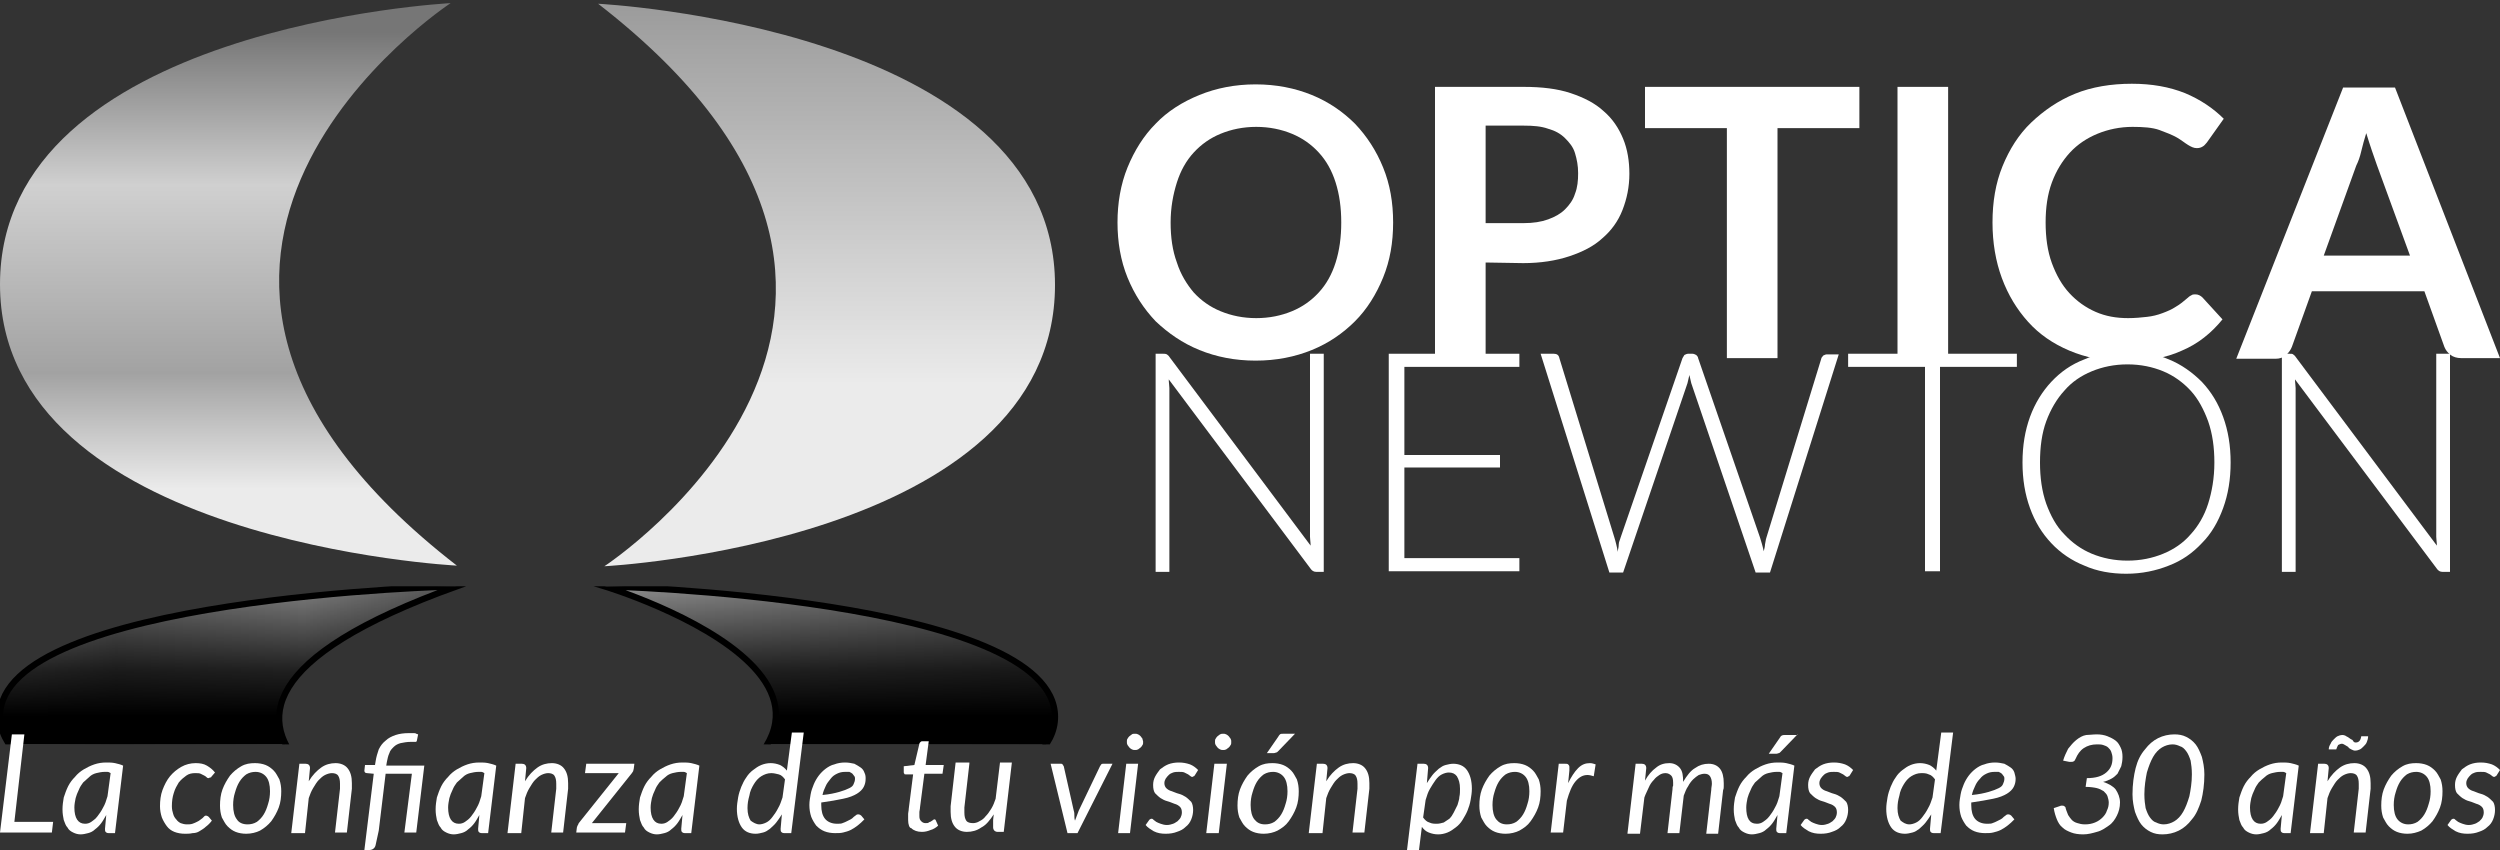
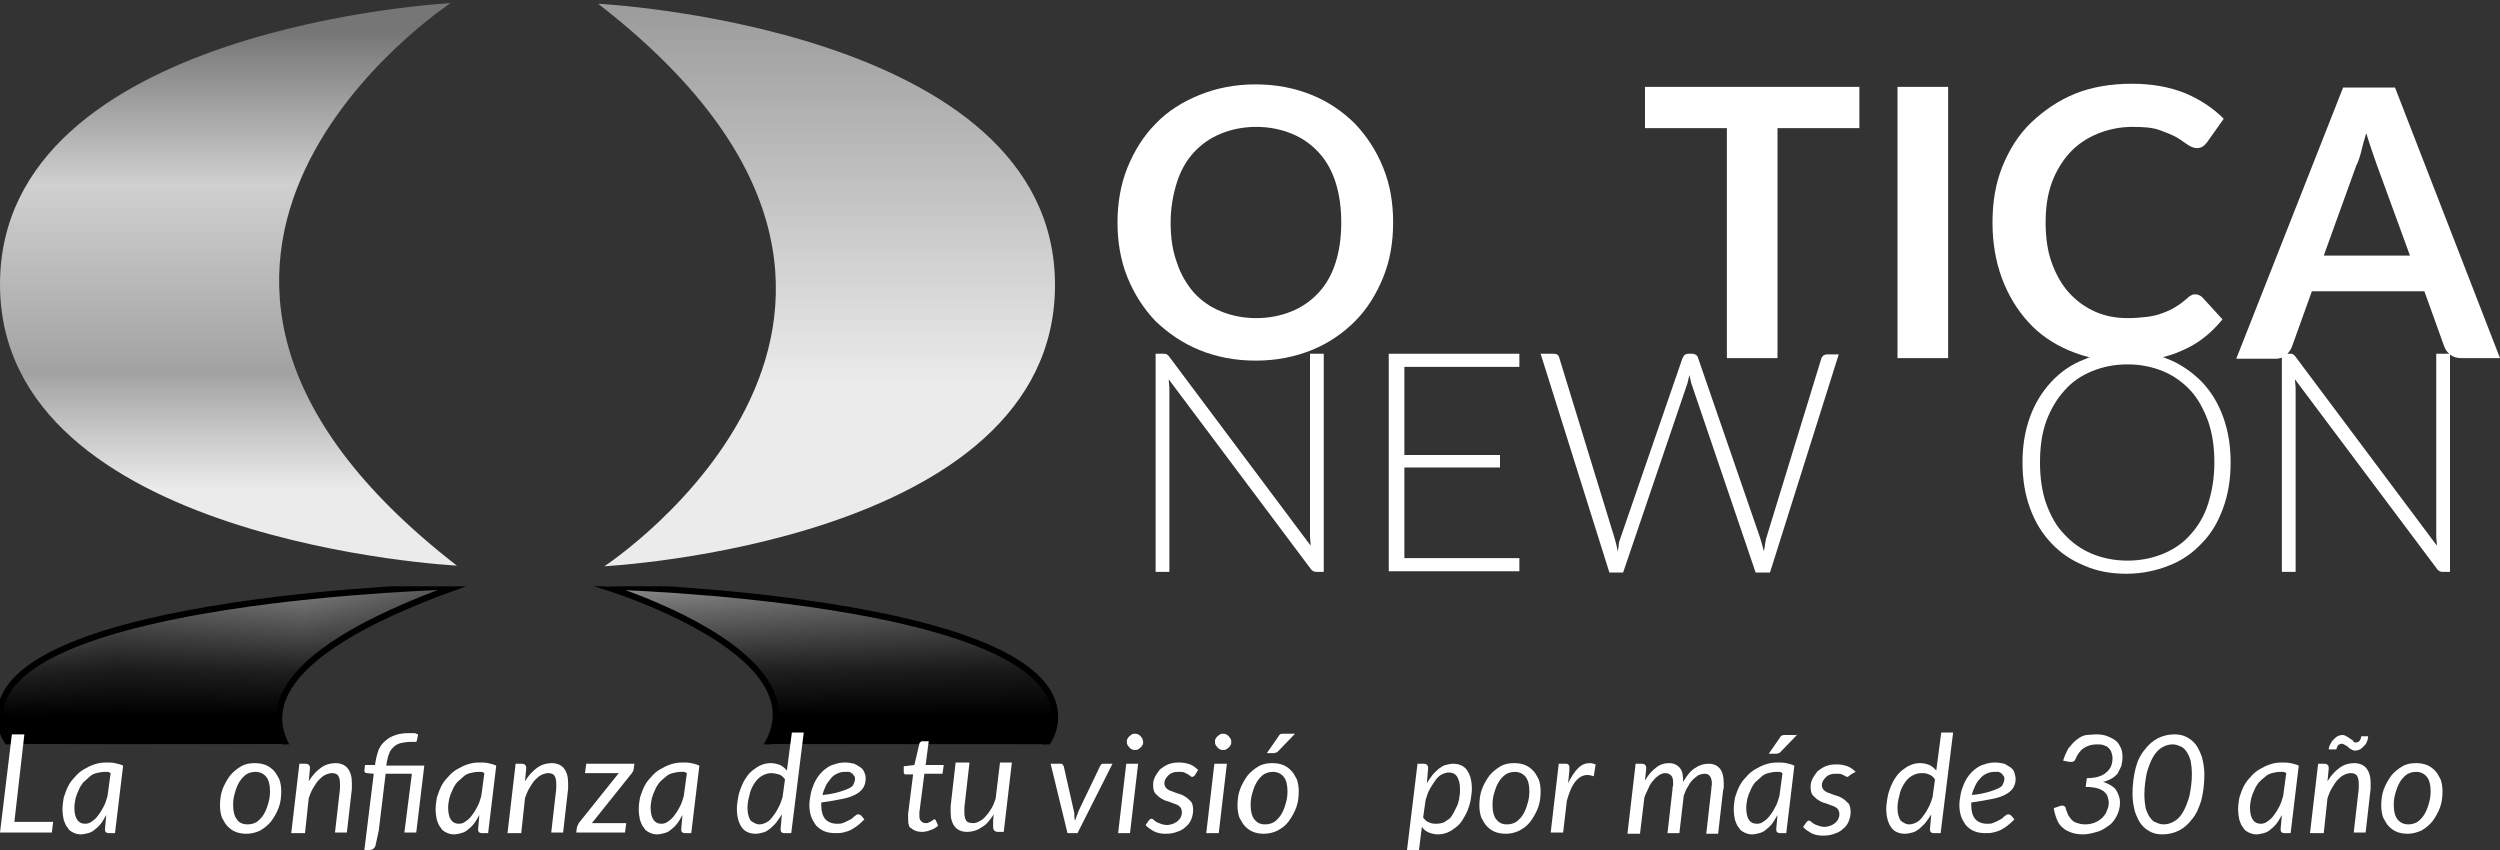
<svg xmlns="http://www.w3.org/2000/svg" xmlns:xlink="http://www.w3.org/1999/xlink" version="1.0" id="Capa_1" x="0px" y="0px" viewBox="0 0 400 136" style="enable-background:new 0 0 400 136;" xml:space="preserve">
  <rect x="0" y="0" width="400" height="136" fill="#333333" stroke="none" />
  <style type="text/css">
	.st0{fill:#FFFFFF;}
	.st1{fill:url(#SVGID_1_);}
	.st2{fill:url(#SVGID_00000016790677906207487890000007966722129927418258_);}
	.st3{opacity:0.5;clip-path:url(#SVGID_00000041279419855049411000000015856980567052558504_);}
	.st4{fill:url(#SVGID_00000054231198400380330830000003017162337973313688_);}
	.st5{fill:url(#SVGID_00000057118710492120168860000009260174399381785222_);}
	.st6{clip-path:url(#SVGID_00000116224122389615654180000006045276075620385953_);}
	.st7{fill:url(#SVGID_00000059272921370347124900000009760790748954128293_);stroke:#000000;stroke-miterlimit:10;}
	.st8{fill:url(#SVGID_00000137817146692480332460000015487120395904842411_);stroke:#000000;stroke-miterlimit:10;}
</style>
  <g>
    <path class="st0" d="M222.9,35.6c0,3.2-0.5,6.1-1.6,8.8s-2.6,5.1-4.5,7s-4.2,3.5-6.9,4.6s-5.7,1.7-9,1.7s-6.3-0.6-9-1.7   c-2.7-1.1-5-2.7-7-4.6c-1.9-2-3.4-4.3-4.5-7s-1.6-5.7-1.6-8.8s0.5-6.1,1.6-8.8s2.6-5.1,4.5-7c1.9-2,4.3-3.5,7-4.6s5.7-1.7,9-1.7   s6.3,0.6,9,1.7s5,2.7,6.9,4.6c1.9,2,3.4,4.3,4.5,7S222.9,32.4,222.9,35.6z M214.6,35.6c0-2.4-0.3-4.5-0.9-6.4   c-0.6-1.9-1.5-3.5-2.7-4.8c-1.2-1.3-2.6-2.3-4.3-3s-3.6-1.1-5.7-1.1s-4,0.4-5.7,1.1s-3.1,1.7-4.3,3s-2.1,2.9-2.7,4.8   c-0.6,1.9-1,4-1,6.4s0.3,4.5,1,6.4c0.6,1.9,1.6,3.5,2.7,4.8c1.2,1.3,2.6,2.3,4.3,3s3.6,1.1,5.7,1.1s4-0.4,5.7-1.1   c1.7-0.7,3.1-1.7,4.3-3s2.1-2.9,2.7-4.8C214.3,40.1,214.6,38,214.6,35.6z" />
-     <path class="st0" d="M237.7,42v15.3h-8.1V13.9h14.2c2.9,0,5.4,0.3,7.5,1s3.9,1.6,5.3,2.9c1.4,1.2,2.4,2.7,3.1,4.4   c0.7,1.7,1,3.6,1,5.6c0,2.1-0.4,4-1.1,5.8s-1.8,3.3-3.2,4.5c-1.4,1.3-3.2,2.2-5.3,2.9s-4.6,1.1-7.4,1.1L237.7,42L237.7,42z    M237.7,35.7h6.1c1.5,0,2.8-0.2,3.9-0.6c1.1-0.4,2-0.9,2.7-1.6s1.3-1.5,1.6-2.5c0.4-1,0.5-2.1,0.5-3.3c0-1.2-0.2-2.2-0.5-3.2   s-0.9-1.7-1.6-2.4c-0.7-0.7-1.6-1.2-2.7-1.5c-1.1-0.4-2.4-0.5-3.9-0.5h-6.1V35.7z" />
    <path class="st0" d="M297.5,13.9v6.6h-13.1v36.8h-8.1V20.5h-13.1v-6.6H297.5z" />
    <path class="st0" d="M311.7,57.3h-8.1V13.9h8.1V57.3z" />
    <path class="st0" d="M351.3,47.1c0.4,0,0.8,0.2,1.1,0.5l3.2,3.5c-1.8,2.2-3.9,3.9-6.5,5c-2.6,1.2-5.7,1.7-9.3,1.7   c-3.2,0-6.1-0.6-8.7-1.7c-2.6-1.1-4.8-2.6-6.6-4.6c-1.8-2-3.2-4.3-4.2-7s-1.5-5.7-1.5-8.9c0-3.3,0.5-6.3,1.6-9s2.6-5.1,4.6-7   s4.3-3.5,7-4.6s5.8-1.6,9.1-1.6c3.2,0,6,0.5,8.5,1.5c2.4,1,4.5,2.4,6.2,4.1l-2.7,3.8c-0.2,0.2-0.4,0.5-0.6,0.6   c-0.3,0.2-0.6,0.3-1,0.3c-0.5,0-0.9-0.2-1.4-0.5s-1.1-0.8-1.8-1.2c-0.7-0.4-1.7-0.8-2.8-1.2c-1.1-0.4-2.6-0.5-4.3-0.5   c-2,0-3.9,0.4-5.6,1.1s-3.2,1.7-4.4,3c-1.2,1.3-2.2,2.9-2.9,4.8c-0.7,1.9-1,4-1,6.4s0.3,4.6,1,6.5s1.6,3.5,2.8,4.8   c1.2,1.3,2.6,2.3,4.2,3s3.3,1,5.2,1c1.1,0,2.1-0.1,3-0.2c0.9-0.1,1.7-0.3,2.5-0.6s1.5-0.6,2.1-1c0.7-0.4,1.3-0.9,2-1.5   c0.2-0.2,0.4-0.3,0.6-0.4C350.8,47.1,351.1,47.1,351.3,47.1z" />
    <path class="st0" d="M400,57.3h-6.2c-0.7,0-1.3-0.2-1.7-0.5c-0.5-0.4-0.8-0.8-1-1.3l-3.2-8.9h-18l-3.2,8.9   c-0.2,0.5-0.5,0.9-0.9,1.3c-0.5,0.4-1,0.6-1.7,0.6h-6.3L374.9,14h8.3L400,57.3z M371.8,40.9h13.8l-5.3-14.5   c-0.2-0.6-0.5-1.4-0.8-2.3s-0.6-1.8-0.9-2.8c-0.3,1-0.6,2-0.8,2.9s-0.5,1.7-0.8,2.3L371.8,40.9z" />
    <path class="st0" d="M186.7,56.7c0.1,0.1,0.3,0.2,0.4,0.4l22.6,30.2c0-0.5-0.1-1-0.1-1.4V56.6h2.2v34.9h-1.2   c-0.4,0-0.7-0.2-0.9-0.5L187,60.7c0,0.5,0.1,1,0.1,1.4v29.4h-2.2V56.6h1.2C186.3,56.6,186.5,56.6,186.7,56.7z" />
    <path class="st0" d="M243.1,56.6v2.1h-18.4v14.1H240v2h-15.3v14.5h18.4v2.1h-20.9V56.6H243.1z" />
    <path class="st0" d="M246.5,56.6h2.1c0.5,0,0.8,0.2,0.9,0.7l8.8,28.7c0.1,0.3,0.2,0.7,0.3,1.1s0.2,0.8,0.2,1.2   c0.1-0.4,0.2-0.8,0.2-1.2s0.2-0.7,0.3-1.1l9.9-28.7c0.1-0.2,0.2-0.3,0.3-0.5c0.2-0.1,0.4-0.2,0.6-0.2h0.7c0.2,0,0.4,0.1,0.6,0.2   c0.1,0.1,0.3,0.3,0.3,0.5l9.9,28.7c0.1,0.3,0.2,0.7,0.3,1c0.1,0.4,0.2,0.7,0.3,1.2c0.1-0.4,0.2-0.8,0.2-1.1c0.1-0.4,0.1-0.7,0.2-1   l8.8-28.7c0-0.2,0.2-0.3,0.3-0.5c0.2-0.1,0.4-0.2,0.6-0.2h1.9l-11,34.9h-2.3l-10.3-30.3c-0.1-0.4-0.2-0.8-0.3-1.3   c-0.1,0.4-0.2,0.9-0.3,1.3l-10.3,30.3h-2.2L246.5,56.6z" />
-     <path class="st0" d="M322.7,56.6v2.1h-12.3v32.7H308V58.7h-12.3v-2.1C295.7,56.6,322.7,56.6,322.7,56.6z" />
    <path class="st0" d="M356.9,74c0,2.7-0.4,5.1-1.2,7.3c-0.8,2.2-1.9,4.1-3.4,5.6c-1.5,1.6-3.2,2.8-5.3,3.6c-2,0.8-4.3,1.3-6.8,1.3   c-2.4,0-4.7-0.4-6.7-1.3c-2-0.8-3.8-2-5.3-3.6s-2.6-3.4-3.4-5.6s-1.2-4.6-1.2-7.3c0-2.7,0.4-5.1,1.2-7.3s2-4.1,3.4-5.6   c1.5-1.6,3.2-2.8,5.3-3.6c2-0.9,4.3-1.3,6.7-1.3c2.5,0,4.7,0.4,6.8,1.3c2,0.8,3.8,2.1,5.3,3.6c1.5,1.6,2.6,3.4,3.4,5.6   C356.5,68.9,356.9,71.3,356.9,74z M354.3,74c0-2.4-0.3-4.6-1-6.6c-0.7-1.9-1.6-3.6-2.8-4.9c-1.2-1.3-2.7-2.4-4.4-3.1   s-3.6-1.1-5.7-1.1s-4,0.4-5.7,1.1c-1.7,0.7-3.2,1.7-4.4,3.1c-1.2,1.3-2.2,3-2.9,4.9c-0.7,1.9-1,4.1-1,6.6c0,2.4,0.3,4.6,1,6.6   c0.7,1.9,1.6,3.6,2.9,4.9c1.2,1.3,2.7,2.4,4.4,3.1c1.7,0.7,3.6,1.1,5.7,1.1s4-0.4,5.7-1.1s3.2-1.7,4.4-3.1c1.2-1.3,2.2-3,2.8-4.9   S354.3,76.5,354.3,74z" />
    <path class="st0" d="M366.9,56.7c0.1,0.1,0.3,0.2,0.4,0.4l22.6,30.2c0-0.5-0.1-1-0.1-1.4V56.6h2.2v34.9h-1.2   c-0.4,0-0.7-0.2-0.9-0.5l-22.7-30.3c0,0.5,0.1,1,0.1,1.4v29.4h-2.2V56.6h1.2C366.6,56.6,366.8,56.6,366.9,56.7z" />
  </g>
  <g>
    <linearGradient id="SVGID_1_" gradientUnits="userSpaceOnUse" x1="36.55" y1="4674.26" x2="36.55" y2="4601.181" gradientTransform="matrix(1 0 0 1 0 -4596)">
      <stop offset="0" style="stop-color:#EBEBEB" />
      <stop offset="0.254" style="stop-color:#A2A2A2" />
      <stop offset="0.665" style="stop-color:#D0D0D0" />
      <stop offset="1" style="stop-color:#767676" />
    </linearGradient>
    <path class="st1" d="M72.1,0.5c0,0-62.4,40.9,1,90c0,0-73.1-3.7-73.1-45S72.1,0.5,72.1,0.5z" />
    <linearGradient id="SVGID_00000079484378369609050870000016193852086393012117_" gradientUnits="userSpaceOnUse" x1="132.25" y1="4657.565" x2="132.25" y2="4584.486" gradientTransform="matrix(1 0 0 1 0 -4596)">
      <stop offset="2.119276e-07" style="stop-color:#EBEBEB" />
      <stop offset="1" style="stop-color:#8B8B8B" />
    </linearGradient>
    <path style="fill:url(#SVGID_00000079484378369609050870000016193852086393012117_);" d="M96.7,90.6c0,0,62.4-40.9-1-90   c0,0,73.1,3.7,73.1,45S96.7,90.6,96.7,90.6z" />
  </g>
  <g>
    <g>
      <defs>
        <rect id="SVGID_00000010310160974701002310000012927386307564854948_" y="93.8" width="178.8" height="25.3" />
      </defs>
      <clipPath id="SVGID_00000013191886106770122060000010356816147278671031_">
        <use xlink:href="#SVGID_00000010310160974701002310000012927386307564854948_" style="overflow:visible;" />
      </clipPath>
      <g style="opacity:0.5;clip-path:url(#SVGID_00000013191886106770122060000010356816147278671031_);">
        <linearGradient id="SVGID_00000109031245591156737790000017956637718005102494_" gradientUnits="userSpaceOnUse" x1="0" y1="4710.65" x2="73.1" y2="4710.65" gradientTransform="matrix(1 0 0 1 0 -4596)">
          <stop offset="0" style="stop-color:#EBEBEB" />
          <stop offset="0.254" style="stop-color:#A2A2A2" />
          <stop offset="0.665" style="stop-color:#D0D0D0" />
          <stop offset="1" style="stop-color:#767676" />
        </linearGradient>
        <path style="fill:url(#SVGID_00000109031245591156737790000017956637718005102494_);" d="M72.1,135.5c0,0-62.4-18.9,1-41.7     c0,0-73.1,1.7-73.1,20.8S72.1,135.5,72.1,135.5z" />
        <linearGradient id="SVGID_00000064352348222413316900000013391767345057052551_" gradientUnits="userSpaceOnUse" x1="95.7" y1="4710.65" x2="168.8" y2="4710.65" gradientTransform="matrix(1 0 0 1 0 -4596)">
          <stop offset="2.119276e-07" style="stop-color:#EBEBEB" />
          <stop offset="1" style="stop-color:#8B8B8B" />
        </linearGradient>
        <path style="fill:url(#SVGID_00000064352348222413316900000013391767345057052551_);" d="M96.7,93.8c0,0,62.4,18.9-1,41.7     c0,0,73.1-1.7,73.1-20.8S96.7,93.8,96.7,93.8z" />
      </g>
    </g>
    <g>
      <defs>
        <rect id="SVGID_00000068664586371477046520000012246516343688597183_" y="93.8" width="178.8" height="25.3" />
      </defs>
      <clipPath id="SVGID_00000157296753654112443650000015631219892346962831_">
        <use xlink:href="#SVGID_00000068664586371477046520000012246516343688597183_" style="overflow:visible;" />
      </clipPath>
      <g style="clip-path:url(#SVGID_00000157296753654112443650000015631219892346962831_);">
        <linearGradient id="SVGID_00000092450543537596671800000007926070136099576469_" gradientUnits="userSpaceOnUse" x1="36.55" y1="4689.8" x2="36.55" y2="4731.5" gradientTransform="matrix(1 0 0 1 0 -4596)">
          <stop offset="0" style="stop-color:#000000;stop-opacity:0" />
          <stop offset="0.325" style="stop-color:#000000;stop-opacity:0.754" />
          <stop offset="0.499" style="stop-color:#000000" />
          <stop offset="1" style="stop-color:#000000" />
        </linearGradient>
        <path style="fill:url(#SVGID_00000092450543537596671800000007926070136099576469_);stroke:#000000;stroke-miterlimit:10;" d="     M72.1,135.5c0,0-62.4-18.9,1-41.7c0,0-73.1,1.7-73.1,20.8S72.1,135.5,72.1,135.5z" />
        <linearGradient id="SVGID_00000093162039342538387930000010688164373968226953_" gradientUnits="userSpaceOnUse" x1="132.25" y1="4689.8" x2="132.25" y2="4731.5" gradientTransform="matrix(1 0 0 1 0 -4596)">
          <stop offset="0" style="stop-color:#000000;stop-opacity:0" />
          <stop offset="0.325" style="stop-color:#000000;stop-opacity:0.754" />
          <stop offset="0.499" style="stop-color:#000000" />
          <stop offset="1" style="stop-color:#000000" />
        </linearGradient>
        <path style="fill:url(#SVGID_00000093162039342538387930000010688164373968226953_);stroke:#000000;stroke-miterlimit:10;" d="     M96.7,93.8c0,0,62.4,18.9-1,41.7c0,0,73.1-1.7,73.1-20.8S96.7,93.8,96.7,93.8z" />
      </g>
    </g>
  </g>
  <g>
    <path class="st0" d="M2.3,131.5h6.2l-0.2,1.7H0l1.9-15.7h2L2.3,131.5z" />
    <path class="st0" d="M18.4,133.3h-1c-0.3,0-0.4-0.1-0.5-0.2s-0.1-0.3-0.1-0.5l0.2-2.2c-0.3,0.5-0.5,0.9-0.8,1.3   c-0.3,0.4-0.6,0.7-1,1c-0.3,0.3-0.7,0.5-1.1,0.6c-0.4,0.1-0.8,0.2-1.2,0.2c-0.4,0-0.8-0.1-1.2-0.3c-0.4-0.2-0.7-0.4-0.9-0.8   c-0.3-0.3-0.4-0.7-0.6-1.2c-0.1-0.5-0.2-1-0.2-1.7c0-0.7,0.1-1.3,0.2-1.9c0.2-0.6,0.4-1.2,0.7-1.8c0.3-0.6,0.7-1.1,1.1-1.5   c0.4-0.5,0.9-0.9,1.4-1.2c0.5-0.3,1.1-0.6,1.7-0.8c0.6-0.2,1.2-0.3,1.9-0.3c0.5,0,0.9,0,1.4,0.1c0.4,0.1,0.9,0.2,1.3,0.4   L18.4,133.3z M13.6,131.8c0.4,0,0.7-0.1,1-0.3c0.3-0.2,0.7-0.5,1-0.9c0.3-0.4,0.6-0.8,0.9-1.4c0.3-0.5,0.5-1.1,0.7-1.8l0.5-3.7   c-0.2-0.1-0.3-0.2-0.5-0.2c-0.2,0-0.3,0-0.5,0c-0.4,0-0.9,0.1-1.3,0.2c-0.4,0.1-0.8,0.3-1.1,0.6s-0.7,0.6-1,0.9   c-0.3,0.4-0.5,0.7-0.7,1.2c-0.2,0.4-0.4,0.9-0.5,1.3c-0.1,0.5-0.2,1-0.2,1.5C11.9,130.9,12.5,131.8,13.6,131.8z" />
-     <path class="st0" d="M32.9,132.3c-0.3,0.3-0.7,0.5-1,0.7c-0.3,0.2-0.7,0.3-1.1,0.3c-0.4,0.1-0.8,0.1-1.2,0.1   c-0.6,0-1.2-0.1-1.7-0.3c-0.5-0.2-0.9-0.5-1.2-0.9c-0.3-0.4-0.6-0.9-0.8-1.4c-0.2-0.6-0.3-1.2-0.3-1.8c0-0.9,0.1-1.8,0.4-2.6   c0.3-0.8,0.7-1.6,1.2-2.2c0.5-0.6,1.1-1.1,1.8-1.5c0.7-0.4,1.5-0.6,2.3-0.6c0.7,0,1.3,0.1,1.8,0.4c0.5,0.3,0.9,0.6,1.3,1.1   l-0.6,0.7c0,0.1-0.1,0.1-0.2,0.1c-0.1,0-0.1,0.1-0.2,0.1c-0.1,0-0.2,0-0.3-0.1c-0.1-0.1-0.2-0.2-0.4-0.3c-0.2-0.1-0.4-0.2-0.6-0.3   c-0.2-0.1-0.5-0.1-0.9-0.1c-0.5,0-1,0.1-1.4,0.4c-0.4,0.3-0.8,0.6-1.2,1.1c-0.3,0.5-0.6,1-0.8,1.7c-0.2,0.6-0.3,1.3-0.3,2.1   c0,0.5,0.1,0.9,0.2,1.2c0.1,0.4,0.3,0.7,0.5,0.9c0.2,0.3,0.5,0.5,0.7,0.6c0.3,0.1,0.6,0.2,1,0.2c0.3,0,0.6,0,0.9-0.1   c0.3-0.1,0.5-0.2,0.7-0.3c0.2-0.1,0.4-0.2,0.5-0.3c0.1-0.1,0.3-0.2,0.4-0.3c0.1-0.1,0.2-0.2,0.3-0.3c0.1-0.1,0.2-0.1,0.3-0.1   c0.1,0,0.3,0.1,0.4,0.2l0.5,0.6C33.6,131.7,33.3,132,32.9,132.3z" />
    <path class="st0" d="M39.4,133.4c-0.6,0-1.2-0.1-1.7-0.3s-0.9-0.5-1.3-0.9c-0.4-0.4-0.6-0.9-0.9-1.4c-0.2-0.6-0.3-1.2-0.3-1.9   c0-0.9,0.1-1.8,0.4-2.6c0.3-0.8,0.7-1.5,1.2-2.2c0.5-0.6,1.1-1.1,1.8-1.5c0.7-0.4,1.4-0.5,2.2-0.5c0.6,0,1.2,0.1,1.7,0.3   s0.9,0.5,1.3,0.9c0.4,0.4,0.6,0.9,0.9,1.4c0.2,0.6,0.3,1.2,0.3,1.9c0,0.9-0.1,1.8-0.4,2.6c-0.3,0.8-0.7,1.5-1.2,2.2   c-0.5,0.6-1.1,1.1-1.8,1.5C41,133.2,40.2,133.4,39.4,133.4z M39.6,131.9c0.5,0,1-0.1,1.5-0.4c0.4-0.3,0.8-0.7,1.1-1.2   c0.3-0.5,0.5-1,0.7-1.7c0.2-0.6,0.3-1.3,0.3-2c0-1-0.2-1.8-0.6-2.3c-0.4-0.5-1-0.8-1.7-0.8c-0.5,0-1,0.1-1.5,0.4   c-0.4,0.3-0.8,0.7-1.1,1.2c-0.3,0.5-0.5,1-0.7,1.7c-0.2,0.6-0.3,1.3-0.3,2c0,1,0.2,1.8,0.6,2.3C38.2,131.6,38.8,131.9,39.6,131.9z" />
    <path class="st0" d="M46.6,133.3l1.3-11.1h1c0.4,0,0.7,0.2,0.7,0.7l-0.2,2.1c0.6-1,1.3-1.7,2-2.2c0.7-0.5,1.5-0.7,2.3-0.7   c0.8,0,1.5,0.3,1.9,0.8c0.5,0.6,0.7,1.4,0.7,2.4c0,0.1,0,0.3,0,0.4s0,0.3,0,0.5l-0.8,7h-1.9l0.8-7c0-0.1,0-0.3,0-0.4   c0-0.1,0-0.3,0-0.4c0-0.6-0.1-1-0.3-1.3c-0.2-0.3-0.6-0.4-1-0.4c-0.3,0-0.7,0.1-1.1,0.3c-0.4,0.2-0.7,0.5-1,0.8   c-0.3,0.3-0.6,0.8-0.9,1.3c-0.3,0.5-0.5,1-0.7,1.6l-0.6,5.6H46.6z" />
    <path class="st0" d="M67.9,122.4l-1.3,10.8h-1.9l1.2-9.4h-4.2l-1.1,9.1l-0.5,2.3c-0.1,0.5-0.5,0.8-1,0.8h-0.8l1.5-12.2l-1.1-0.1   c-0.3,0-0.4-0.2-0.4-0.4l0.1-0.9h1.6l0.1-0.6c0.1-0.7,0.3-1.3,0.5-1.9c0.3-0.6,0.6-1,1.1-1.4c0.4-0.4,1-0.7,1.6-0.9   c0.6-0.2,1.3-0.3,2.1-0.3c0.1,0,0.3,0,0.4,0c0.1,0,0.3,0,0.4,0c0.1,0,0.3,0,0.4,0.1c0.1,0,0.2,0.1,0.3,0.1l-0.2,1   c0,0.1-0.1,0.1-0.1,0.2c-0.1,0-0.2,0-0.3,0c-0.1,0-0.2,0-0.3,0s-0.2,0-0.3,0c-0.6,0-1.1,0.1-1.6,0.2c-0.4,0.1-0.8,0.3-1.1,0.6   c-0.3,0.3-0.6,0.6-0.7,1c-0.2,0.4-0.3,0.9-0.4,1.4l-0.1,0.6H67.9z" />
    <path class="st0" d="M78.1,133.3h-1c-0.3,0-0.4-0.1-0.5-0.2s-0.1-0.3-0.1-0.5l0.2-2.2c-0.3,0.5-0.5,0.9-0.8,1.3   c-0.3,0.4-0.6,0.7-1,1c-0.3,0.3-0.7,0.5-1.1,0.6s-0.8,0.2-1.2,0.2c-0.4,0-0.8-0.1-1.2-0.3c-0.4-0.2-0.7-0.4-0.9-0.8   c-0.3-0.3-0.4-0.7-0.6-1.2c-0.1-0.5-0.2-1-0.2-1.7c0-0.7,0.1-1.3,0.2-1.9c0.2-0.6,0.4-1.2,0.7-1.8c0.3-0.6,0.7-1.1,1.1-1.5   c0.4-0.5,0.9-0.9,1.4-1.2c0.5-0.3,1.1-0.6,1.7-0.8c0.6-0.2,1.2-0.3,1.9-0.3c0.5,0,0.9,0,1.4,0.1c0.4,0.1,0.9,0.2,1.3,0.4   L78.1,133.3z M73.4,131.8c0.4,0,0.7-0.1,1-0.3c0.3-0.2,0.7-0.5,1-0.9c0.3-0.4,0.6-0.8,0.9-1.4c0.3-0.5,0.5-1.1,0.7-1.8l0.5-3.7   c-0.2-0.1-0.3-0.2-0.5-0.2c-0.2,0-0.3,0-0.5,0c-0.4,0-0.9,0.1-1.3,0.2c-0.4,0.1-0.8,0.3-1.1,0.6s-0.7,0.6-1,0.9   c-0.3,0.4-0.5,0.7-0.7,1.2c-0.2,0.4-0.4,0.9-0.5,1.3c-0.1,0.5-0.2,1-0.2,1.5C71.7,130.9,72.3,131.8,73.4,131.8z" />
    <path class="st0" d="M81.2,133.3l1.3-11.1h1c0.4,0,0.7,0.2,0.7,0.7L84,125c0.6-1,1.3-1.7,2-2.2c0.7-0.5,1.5-0.7,2.3-0.7   c0.8,0,1.5,0.3,1.9,0.8c0.5,0.6,0.7,1.4,0.7,2.4c0,0.1,0,0.3,0,0.4c0,0.2,0,0.3,0,0.5l-0.8,7h-1.9l0.8-7c0-0.1,0-0.3,0-0.4   c0-0.1,0-0.3,0-0.4c0-0.6-0.1-1-0.3-1.3c-0.2-0.3-0.6-0.4-1-0.4c-0.3,0-0.7,0.1-1.1,0.3c-0.4,0.2-0.7,0.5-1,0.8   c-0.3,0.3-0.6,0.8-0.9,1.3c-0.3,0.5-0.5,1-0.7,1.6l-0.6,5.6H81.2z" />
    <path class="st0" d="M101.4,123c0,0.1-0.1,0.3-0.1,0.4c-0.1,0.1-0.1,0.2-0.2,0.3l-6.4,8h5.5l-0.2,1.5h-7.8l0.1-0.8   c0-0.1,0.1-0.2,0.1-0.3c0.1-0.1,0.1-0.2,0.2-0.4l6.4-8h-5.4l0.2-1.5h7.7L101.4,123z" />
    <path class="st0" d="M110.6,133.3h-1c-0.3,0-0.4-0.1-0.5-0.2s-0.1-0.3-0.1-0.5l0.2-2.2c-0.3,0.5-0.5,0.9-0.8,1.3   c-0.3,0.4-0.6,0.7-1,1c-0.3,0.3-0.7,0.5-1.1,0.6s-0.8,0.2-1.2,0.2c-0.4,0-0.8-0.1-1.2-0.3s-0.7-0.4-0.9-0.8   c-0.3-0.3-0.4-0.7-0.6-1.2c-0.1-0.5-0.2-1-0.2-1.7c0-0.7,0.1-1.3,0.2-1.9c0.2-0.6,0.4-1.2,0.7-1.8c0.3-0.6,0.7-1.1,1.1-1.5   c0.4-0.5,0.9-0.9,1.4-1.2c0.5-0.3,1.1-0.6,1.7-0.8c0.6-0.2,1.2-0.3,1.9-0.3c0.5,0,0.9,0,1.4,0.1c0.4,0.1,0.9,0.2,1.3,0.4   L110.6,133.3z M105.8,131.8c0.4,0,0.7-0.1,1-0.3c0.3-0.2,0.7-0.5,1-0.9c0.3-0.4,0.6-0.8,0.9-1.4c0.3-0.5,0.5-1.1,0.7-1.8l0.5-3.7   c-0.2-0.1-0.3-0.2-0.5-0.2c-0.2,0-0.3,0-0.5,0c-0.4,0-0.9,0.1-1.3,0.2c-0.4,0.1-0.8,0.3-1.1,0.6c-0.4,0.3-0.7,0.6-1,0.9   c-0.3,0.4-0.5,0.7-0.7,1.2c-0.2,0.4-0.4,0.9-0.5,1.3c-0.1,0.5-0.2,1-0.2,1.5C104.1,130.9,104.7,131.8,105.8,131.8z" />
    <path class="st0" d="M125.5,133.3c-0.3,0-0.4-0.1-0.5-0.2c-0.1-0.1-0.1-0.3-0.1-0.5l0.2-2.3c-0.3,0.5-0.6,0.9-0.9,1.3   c-0.3,0.4-0.7,0.7-1,1c-0.4,0.3-0.7,0.5-1.1,0.6c-0.4,0.1-0.8,0.2-1.2,0.2c-0.9,0-1.7-0.3-2.2-1c-0.5-0.7-0.8-1.7-0.8-3   c0-0.6,0.1-1.2,0.2-1.8c0.1-0.6,0.3-1.2,0.5-1.7c0.2-0.5,0.5-1.1,0.8-1.5c0.3-0.5,0.7-0.9,1.1-1.2c0.4-0.3,0.8-0.6,1.3-0.8   c0.5-0.2,1-0.3,1.5-0.3c0.5,0,1,0.1,1.5,0.3c0.4,0.2,0.8,0.5,1.1,0.9l0.8-6.1h1.9l-2,16.1H125.5z M121.5,131.9   c0.3,0,0.7-0.1,1.1-0.3c0.4-0.2,0.7-0.5,1-0.9c0.3-0.4,0.6-0.8,0.9-1.4c0.3-0.5,0.5-1.1,0.7-1.7l0.4-2.9c-0.3-0.4-0.6-0.7-1-0.8   s-0.8-0.2-1.2-0.2c-0.6,0-1.1,0.2-1.6,0.5s-0.9,0.8-1.2,1.3c-0.3,0.5-0.6,1.1-0.7,1.8c-0.2,0.7-0.3,1.3-0.3,2c0,0.9,0.2,1.5,0.5,2   C120.5,131.6,121,131.9,121.5,131.9z" />
    <path class="st0" d="M138.5,124.6c0,0.5-0.1,0.9-0.3,1.3c-0.2,0.4-0.6,0.8-1.1,1.1c-0.5,0.3-1.2,0.6-2.2,0.8   c-0.9,0.2-2.1,0.4-3.5,0.6c0,0.1,0,0.2,0,0.2s0,0.2,0,0.2c0,1,0.2,1.7,0.6,2.2c0.4,0.5,1.1,0.8,1.9,0.8c0.4,0,0.7,0,0.9-0.1   c0.3-0.1,0.5-0.2,0.7-0.3c0.2-0.1,0.4-0.2,0.6-0.3c0.2-0.1,0.3-0.2,0.5-0.4c0.1-0.1,0.3-0.2,0.4-0.3c0.1-0.1,0.2-0.1,0.4-0.1   c0.1,0,0.3,0.1,0.4,0.2l0.5,0.6c-0.4,0.4-0.7,0.7-1.1,1c-0.4,0.3-0.7,0.5-1.1,0.7s-0.8,0.3-1.2,0.4c-0.4,0.1-0.8,0.1-1.3,0.1   c-0.6,0-1.2-0.1-1.7-0.3c-0.5-0.2-0.9-0.5-1.3-0.9c-0.3-0.4-0.6-0.9-0.8-1.4c-0.2-0.6-0.3-1.2-0.3-1.9c0-0.6,0.1-1.1,0.2-1.7   c0.1-0.6,0.3-1.1,0.5-1.6c0.2-0.5,0.5-1,0.8-1.4c0.3-0.4,0.7-0.8,1.1-1.1c0.4-0.3,0.9-0.6,1.4-0.7c0.5-0.2,1.1-0.3,1.7-0.3   c0.6,0,1,0.1,1.5,0.2c0.4,0.2,0.7,0.4,1,0.6c0.3,0.2,0.5,0.5,0.6,0.8C138.5,124,138.5,124.3,138.5,124.6z M135.2,123.5   c-0.5,0-0.9,0.1-1.3,0.3c-0.4,0.2-0.7,0.4-1,0.8s-0.6,0.7-0.8,1.2c-0.2,0.4-0.4,0.9-0.5,1.4c1.1-0.1,2-0.3,2.7-0.5   c0.7-0.2,1.2-0.4,1.6-0.6c0.4-0.2,0.6-0.4,0.7-0.7c0.1-0.2,0.2-0.5,0.2-0.8c0-0.1,0-0.3-0.1-0.4c-0.1-0.1-0.2-0.3-0.3-0.4   c-0.1-0.1-0.3-0.2-0.5-0.3C135.7,123.5,135.5,123.5,135.2,123.5z" />
    <path class="st0" d="M145.3,131.2c0,0,0-0.1,0-0.2c0-0.1,0-0.2,0-0.3c0-0.1,0-0.3,0-0.5c0-0.2,0.1-0.5,0.1-0.8l0.7-5.5h-1.2   c-0.1,0-0.2,0-0.2-0.1c-0.1-0.1-0.1-0.1-0.1-0.3c0,0,0-0.1,0-0.1c0-0.1,0-0.1,0-0.2c0-0.1,0-0.2,0-0.3c0-0.1,0-0.2,0-0.3l1.7-0.2   l0.8-3.4c0-0.1,0.1-0.2,0.2-0.3c0.1-0.1,0.2-0.1,0.3-0.1h1l-0.5,3.8h2.9l-0.2,1.4h-2.9l-0.7,5.4c0,0.3-0.1,0.5-0.1,0.7s0,0.3,0,0.4   c0,0.1,0,0.2,0,0.2c0,0,0,0.1,0,0.1c0,0.4,0.1,0.6,0.3,0.8c0.2,0.2,0.4,0.3,0.7,0.3c0.2,0,0.4,0,0.5-0.1c0.1-0.1,0.3-0.1,0.4-0.2   c0.1-0.1,0.2-0.1,0.3-0.2c0.1-0.1,0.1-0.1,0.2-0.1s0.1,0,0.1,0s0.1,0.1,0.1,0.1l0.4,0.9c-0.3,0.3-0.8,0.6-1.2,0.7   c-0.5,0.2-0.9,0.3-1.4,0.3c-0.7,0-1.3-0.2-1.7-0.6C145.5,132.5,145.3,131.9,145.3,131.2z" />
    <path class="st0" d="M155.1,122.2l-0.8,7c0,0.1,0,0.3,0,0.4c0,0.1,0,0.3,0,0.4c0,0.6,0.1,1,0.3,1.3c0.2,0.3,0.6,0.4,1.1,0.4   c0.3,0,0.7-0.1,1-0.3c0.4-0.2,0.7-0.4,1-0.8c0.3-0.3,0.6-0.7,0.9-1.2s0.5-1,0.7-1.6l0.7-5.8h1.9l-1.3,11.1h-1   c-0.2,0-0.4-0.1-0.5-0.2c-0.1-0.1-0.2-0.3-0.2-0.5c0,0,0-0.1,0-0.2c0-0.1,0-0.3,0-0.4c0-0.1,0-0.3,0-0.4c0-0.1,0-0.2,0-0.2l0.1-0.9   c-0.6,0.9-1.2,1.7-2,2.1c-0.7,0.5-1.5,0.7-2.3,0.7c-0.8,0-1.5-0.3-1.9-0.8c-0.5-0.6-0.7-1.4-0.7-2.4c0-0.1,0-0.3,0-0.4   c0-0.2,0-0.3,0-0.5l0.8-7H155.1z" />
    <path class="st0" d="M168.1,122.2h1.6c0.1,0,0.3,0,0.3,0.1c0.1,0.1,0.1,0.2,0.2,0.3l1.6,7.1c0.1,0.3,0.1,0.5,0.1,0.8   c0,0.3,0,0.5,0.1,0.8c0.1-0.3,0.2-0.5,0.3-0.8c0.1-0.3,0.2-0.5,0.3-0.8l3.4-7.1c0.1-0.1,0.1-0.2,0.2-0.3s0.2-0.1,0.3-0.1h1.5   l-5.6,11.1h-1.6L168.1,122.2z" />
    <path class="st0" d="M182.1,122.2l-1.3,11.1h-1.9l1.3-11.1H182.1z M182.9,118.7c0,0.2,0,0.4-0.1,0.5c-0.1,0.2-0.2,0.3-0.3,0.4   c-0.1,0.1-0.3,0.2-0.4,0.3c-0.2,0.1-0.3,0.1-0.5,0.1c-0.2,0-0.3,0-0.5-0.1c-0.2-0.1-0.3-0.2-0.4-0.3c-0.1-0.1-0.2-0.3-0.3-0.4   c-0.1-0.2-0.1-0.3-0.1-0.5c0-0.2,0-0.4,0.1-0.5c0.1-0.2,0.2-0.3,0.3-0.4c0.1-0.1,0.3-0.2,0.4-0.3s0.3-0.1,0.5-0.1   c0.2,0,0.3,0,0.5,0.1c0.2,0.1,0.3,0.2,0.4,0.3c0.1,0.1,0.2,0.3,0.3,0.4C182.8,118.4,182.9,118.5,182.9,118.7z" />
    <path class="st0" d="M191.2,124c-0.1,0.1-0.1,0.2-0.2,0.2c-0.1,0-0.1,0.1-0.2,0.1c-0.1,0-0.2,0-0.3-0.1c-0.1-0.1-0.3-0.2-0.4-0.3   c-0.2-0.1-0.4-0.2-0.6-0.3c-0.2-0.1-0.5-0.1-0.9-0.1c-0.3,0-0.6,0-0.9,0.1s-0.5,0.2-0.7,0.4c-0.2,0.2-0.3,0.3-0.5,0.6   c-0.1,0.2-0.2,0.4-0.2,0.7c0,0.3,0.1,0.6,0.3,0.8c0.2,0.2,0.5,0.4,0.9,0.5c0.3,0.1,0.7,0.3,1.1,0.4c0.4,0.1,0.8,0.3,1.1,0.5   c0.3,0.2,0.6,0.5,0.9,0.8c0.2,0.3,0.3,0.8,0.3,1.3c0,0.5-0.1,1-0.3,1.5c-0.2,0.5-0.5,0.9-0.9,1.2c-0.4,0.4-0.8,0.6-1.4,0.8   c-0.5,0.2-1.1,0.3-1.8,0.3c-0.7,0-1.3-0.1-1.9-0.4c-0.5-0.3-1-0.6-1.3-1l0.5-0.7c0.1-0.1,0.1-0.2,0.2-0.2c0.1-0.1,0.2-0.1,0.3-0.1   c0.1,0,0.2,0.1,0.3,0.2c0.1,0.1,0.3,0.2,0.4,0.3c0.2,0.1,0.4,0.2,0.7,0.3c0.3,0.1,0.6,0.2,1,0.2c0.4,0,0.7-0.1,1-0.2   c0.3-0.1,0.5-0.3,0.7-0.4c0.2-0.2,0.4-0.4,0.5-0.6c0.1-0.2,0.2-0.5,0.2-0.8c0-0.4-0.1-0.7-0.3-0.9c-0.2-0.2-0.5-0.4-0.9-0.5   c-0.3-0.1-0.7-0.3-1.1-0.4c-0.4-0.1-0.8-0.3-1.1-0.5c-0.3-0.2-0.6-0.5-0.9-0.8c-0.2-0.3-0.3-0.7-0.3-1.3c0-0.5,0.1-0.9,0.3-1.3   c0.2-0.4,0.5-0.8,0.8-1.2c0.4-0.3,0.8-0.6,1.3-0.8c0.5-0.2,1.1-0.3,1.7-0.3c0.7,0,1.2,0.1,1.8,0.3c0.5,0.2,0.9,0.5,1.3,0.9   L191.2,124z" />
    <path class="st0" d="M196.3,122.2l-1.3,11.1H193l1.3-11.1H196.3z M197,118.7c0,0.2,0,0.4-0.1,0.5c-0.1,0.2-0.2,0.3-0.3,0.4   c-0.1,0.1-0.3,0.2-0.4,0.3c-0.2,0.1-0.3,0.1-0.5,0.1c-0.2,0-0.3,0-0.5-0.1c-0.2-0.1-0.3-0.2-0.4-0.3c-0.1-0.1-0.2-0.3-0.3-0.4   c-0.1-0.2-0.1-0.3-0.1-0.5c0-0.2,0-0.4,0.1-0.5c0.1-0.2,0.2-0.3,0.3-0.4c0.1-0.1,0.3-0.2,0.4-0.3c0.2-0.1,0.3-0.1,0.5-0.1   c0.2,0,0.3,0,0.5,0.1c0.2,0.1,0.3,0.2,0.4,0.3c0.1,0.1,0.2,0.3,0.3,0.4C197,118.4,197,118.5,197,118.7z" />
    <path class="st0" d="M202.2,133.4c-0.6,0-1.2-0.1-1.7-0.3c-0.5-0.2-0.9-0.5-1.3-0.9c-0.4-0.4-0.6-0.9-0.9-1.4   c-0.2-0.6-0.3-1.2-0.3-1.9c0-0.9,0.1-1.8,0.4-2.6c0.3-0.8,0.7-1.5,1.2-2.2c0.5-0.6,1.1-1.1,1.8-1.5c0.7-0.4,1.4-0.5,2.2-0.5   c0.6,0,1.2,0.1,1.7,0.3c0.5,0.2,0.9,0.5,1.3,0.9c0.4,0.4,0.6,0.9,0.9,1.4c0.2,0.6,0.3,1.2,0.3,1.9c0,0.9-0.1,1.8-0.4,2.6   c-0.3,0.8-0.7,1.5-1.2,2.2s-1.1,1.1-1.8,1.5C203.8,133.2,203,133.4,202.2,133.4z M202.4,131.9c0.5,0,1-0.1,1.5-0.4   c0.4-0.3,0.8-0.7,1.1-1.2c0.3-0.5,0.5-1,0.7-1.7c0.2-0.6,0.3-1.3,0.3-2c0-1-0.2-1.8-0.6-2.3c-0.4-0.5-1-0.8-1.7-0.8   c-0.5,0-1,0.1-1.5,0.4c-0.4,0.3-0.8,0.7-1.1,1.2c-0.3,0.5-0.5,1-0.7,1.7c-0.2,0.6-0.3,1.3-0.3,2c0,1,0.2,1.8,0.6,2.3   C201.1,131.6,201.6,131.9,202.4,131.9z M207.2,117.4l-2.7,2.8c-0.1,0.1-0.2,0.2-0.3,0.2s-0.2,0.1-0.4,0.1h-1.1l1.8-2.6   c0.1-0.2,0.2-0.3,0.3-0.4c0.1-0.1,0.3-0.1,0.5-0.1H207.2z" />
-     <path class="st0" d="M209.4,133.3l1.3-11.1h1c0.4,0,0.7,0.2,0.7,0.7l-0.2,2.1c0.6-1,1.3-1.7,2-2.2c0.7-0.5,1.5-0.7,2.3-0.7   c0.8,0,1.5,0.3,1.9,0.8c0.5,0.6,0.7,1.4,0.7,2.4c0,0.1,0,0.3,0,0.4c0,0.2,0,0.3,0,0.5l-0.8,7h-1.9l0.8-7c0-0.1,0-0.3,0-0.4   c0-0.1,0-0.3,0-0.4c0-0.6-0.1-1-0.3-1.3c-0.2-0.3-0.6-0.4-1-0.4c-0.3,0-0.7,0.1-1.1,0.3c-0.4,0.2-0.7,0.5-1,0.8   c-0.3,0.3-0.6,0.8-0.9,1.3c-0.3,0.5-0.5,1-0.7,1.6l-0.6,5.6H209.4z" />
    <path class="st0" d="M225,137l1.8-14.8h1c0.4,0,0.7,0.2,0.7,0.7l-0.2,2.4c0.3-0.5,0.6-0.9,0.9-1.3c0.3-0.4,0.7-0.7,1-1   c0.4-0.3,0.7-0.5,1.1-0.6c0.4-0.1,0.8-0.2,1.2-0.2c0.9,0,1.7,0.3,2.2,1c0.5,0.7,0.8,1.7,0.8,3c0,0.6-0.1,1.2-0.2,1.8   c-0.1,0.6-0.3,1.2-0.5,1.7c-0.2,0.5-0.5,1-0.8,1.5c-0.3,0.5-0.7,0.9-1.1,1.2c-0.4,0.3-0.8,0.6-1.3,0.8c-0.5,0.2-1,0.3-1.5,0.3   c-0.5,0-1-0.1-1.5-0.3c-0.5-0.2-0.8-0.5-1.1-0.9l-0.6,4.8H225z M231.8,123.6c-0.3,0-0.7,0.1-1.1,0.3c-0.4,0.2-0.7,0.5-1,0.9   c-0.3,0.4-0.6,0.9-0.9,1.4c-0.3,0.5-0.5,1.1-0.7,1.8l-0.4,2.8c0.3,0.4,0.6,0.7,1,0.8c0.4,0.2,0.8,0.2,1.2,0.2   c0.4,0,0.7-0.1,1.1-0.2c0.3-0.2,0.6-0.4,0.9-0.6c0.3-0.3,0.5-0.6,0.7-1c0.2-0.4,0.4-0.8,0.6-1.2c0.1-0.4,0.3-0.9,0.3-1.3   c0.1-0.4,0.1-0.9,0.1-1.3c0-0.9-0.2-1.5-0.5-2C232.8,123.8,232.4,123.6,231.8,123.6z" />
    <path class="st0" d="M240.9,133.4c-0.6,0-1.2-0.1-1.7-0.3c-0.5-0.2-0.9-0.5-1.3-0.9c-0.4-0.4-0.6-0.9-0.9-1.4   c-0.2-0.6-0.3-1.2-0.3-1.9c0-0.9,0.1-1.8,0.4-2.6c0.3-0.8,0.7-1.5,1.2-2.2c0.5-0.6,1.1-1.1,1.8-1.5c0.7-0.4,1.4-0.5,2.2-0.5   c0.6,0,1.2,0.1,1.7,0.3c0.5,0.2,0.9,0.5,1.3,0.9c0.4,0.4,0.6,0.9,0.9,1.4c0.2,0.6,0.3,1.2,0.3,1.9c0,0.9-0.1,1.8-0.4,2.6   c-0.3,0.8-0.7,1.5-1.2,2.2s-1.1,1.1-1.8,1.5C242.5,133.2,241.7,133.4,240.9,133.4z M241.1,131.9c0.5,0,1-0.1,1.5-0.4   c0.4-0.3,0.8-0.7,1.1-1.2c0.3-0.5,0.5-1,0.7-1.7c0.2-0.6,0.3-1.3,0.3-2c0-1-0.2-1.8-0.6-2.3c-0.4-0.5-1-0.8-1.7-0.8   c-0.5,0-1,0.1-1.5,0.4c-0.4,0.3-0.8,0.7-1.1,1.2c-0.3,0.5-0.5,1-0.7,1.7c-0.2,0.6-0.3,1.3-0.3,2c0,1,0.2,1.8,0.6,2.3   C239.8,131.6,240.3,131.9,241.1,131.9z" />
    <path class="st0" d="M248.1,133.3l1.3-11.1h1c0.2,0,0.4,0,0.5,0.1c0.1,0.1,0.2,0.2,0.2,0.4c0,0,0,0.1,0,0.1c0,0.1,0,0.1,0,0.2   c0,0.1,0,0.1,0,0.2c0,0,0,0.1,0,0.1l-0.2,2c0.5-1,1-1.8,1.6-2.4c0.6-0.6,1.2-0.8,1.9-0.8c0.3,0,0.6,0.1,0.9,0.2l-0.3,1.9   c-0.3-0.1-0.7-0.2-1-0.2c-0.7,0-1.3,0.3-1.9,1c-0.6,0.7-1,1.7-1.4,3.1l-0.6,5.1H248.1z" />
    <path class="st0" d="M260.4,133.3l1.3-11.1h1c0.4,0,0.7,0.2,0.7,0.7l-0.2,2c0.5-0.9,1.1-1.6,1.8-2.1c0.6-0.5,1.3-0.7,2.1-0.7   c0.7,0,1.3,0.3,1.7,0.8c0.4,0.5,0.5,1.2,0.5,2.2c0.6-1,1.2-1.8,1.9-2.2c0.7-0.5,1.4-0.7,2.2-0.7c0.8,0,1.4,0.3,1.8,0.8   c0.4,0.5,0.6,1.3,0.6,2.3c0,0.2,0,0.3,0,0.5c0,0.2,0,0.4-0.1,0.6l-0.8,7h-1.9l0.8-7c0-0.4,0.1-0.7,0.1-1c0-0.5-0.1-0.9-0.3-1.2   c-0.2-0.3-0.5-0.4-0.9-0.4c-0.3,0-0.6,0.1-0.9,0.2c-0.3,0.2-0.6,0.4-0.9,0.7c-0.3,0.3-0.6,0.7-0.8,1.1c-0.3,0.4-0.5,1-0.7,1.5   l-0.7,6h-1.9l0.8-7c0-0.2,0-0.4,0.1-0.6c0-0.2,0-0.3,0-0.5c0-0.5-0.1-0.9-0.3-1.1c-0.2-0.2-0.5-0.4-0.9-0.4c-0.4,0-0.7,0.1-1,0.3   s-0.6,0.4-0.9,0.8c-0.3,0.3-0.6,0.7-0.8,1.2c-0.2,0.5-0.5,1-0.7,1.6l-0.7,5.8H260.4z" />
    <path class="st0" d="M285.8,133.3h-1c-0.3,0-0.4-0.1-0.5-0.2s-0.1-0.3-0.1-0.5l0.2-2.2c-0.3,0.5-0.5,0.9-0.8,1.3   c-0.3,0.4-0.6,0.7-1,1c-0.3,0.3-0.7,0.5-1.1,0.6c-0.4,0.1-0.8,0.2-1.2,0.2c-0.4,0-0.8-0.1-1.2-0.3c-0.4-0.2-0.7-0.4-0.9-0.8   c-0.3-0.3-0.4-0.7-0.6-1.2c-0.1-0.5-0.2-1-0.2-1.7c0-0.7,0.1-1.3,0.2-1.9c0.2-0.6,0.4-1.2,0.7-1.8c0.3-0.6,0.7-1.1,1.1-1.5   c0.4-0.5,0.9-0.9,1.4-1.2c0.5-0.3,1.1-0.6,1.7-0.8c0.6-0.2,1.2-0.3,1.9-0.3c0.5,0,0.9,0,1.4,0.1c0.4,0.1,0.9,0.2,1.3,0.4   L285.8,133.3z M281.1,131.8c0.4,0,0.7-0.1,1-0.3c0.3-0.2,0.7-0.5,1-0.9c0.3-0.4,0.6-0.8,0.9-1.4c0.3-0.5,0.5-1.1,0.7-1.8l0.5-3.7   c-0.2-0.1-0.3-0.2-0.5-0.2c-0.2,0-0.3,0-0.5,0c-0.4,0-0.9,0.1-1.3,0.2c-0.4,0.1-0.8,0.3-1.1,0.6s-0.7,0.6-1,0.9   c-0.3,0.4-0.5,0.7-0.7,1.2c-0.2,0.4-0.4,0.9-0.5,1.3c-0.1,0.5-0.2,1-0.2,1.5C279.4,130.9,279.9,131.8,281.1,131.8z M287.6,117.5   l-2.7,2.8c-0.1,0.1-0.2,0.2-0.3,0.2c-0.1,0-0.2,0.1-0.4,0.1H283l1.8-2.6c0.1-0.2,0.2-0.3,0.3-0.3c0.1-0.1,0.3-0.1,0.5-0.1H287.6z" />
-     <path class="st0" d="M296,124c-0.1,0.1-0.1,0.2-0.2,0.2c-0.1,0-0.1,0.1-0.2,0.1c-0.1,0-0.2,0-0.3-0.1c-0.1-0.1-0.3-0.2-0.4-0.3   c-0.2-0.1-0.4-0.2-0.6-0.3c-0.2-0.1-0.5-0.1-0.9-0.1c-0.3,0-0.6,0-0.9,0.1s-0.5,0.2-0.7,0.4c-0.2,0.2-0.3,0.3-0.5,0.6   c-0.1,0.2-0.2,0.4-0.2,0.7c0,0.3,0.1,0.6,0.3,0.8c0.2,0.2,0.5,0.4,0.9,0.5c0.3,0.1,0.7,0.3,1.1,0.4c0.4,0.1,0.8,0.3,1.1,0.5   c0.3,0.2,0.6,0.5,0.9,0.8c0.2,0.3,0.3,0.8,0.3,1.3c0,0.5-0.1,1-0.3,1.5c-0.2,0.5-0.5,0.9-0.9,1.2c-0.4,0.4-0.8,0.6-1.4,0.8   c-0.5,0.2-1.1,0.3-1.8,0.3c-0.7,0-1.3-0.1-1.9-0.4c-0.5-0.3-1-0.6-1.3-1l0.5-0.7c0.1-0.1,0.1-0.2,0.2-0.2c0.1-0.1,0.2-0.1,0.3-0.1   c0.1,0,0.2,0.1,0.3,0.2c0.1,0.1,0.3,0.2,0.4,0.3c0.2,0.1,0.4,0.2,0.7,0.3c0.3,0.1,0.6,0.2,1,0.2c0.4,0,0.7-0.1,1-0.2   c0.3-0.1,0.5-0.3,0.7-0.4c0.2-0.2,0.4-0.4,0.5-0.6c0.1-0.2,0.2-0.5,0.2-0.8c0-0.4-0.1-0.7-0.3-0.9c-0.2-0.2-0.5-0.4-0.9-0.5   c-0.3-0.1-0.7-0.3-1.1-0.4c-0.4-0.1-0.8-0.3-1.1-0.5c-0.3-0.2-0.6-0.5-0.9-0.8c-0.2-0.3-0.3-0.7-0.3-1.3c0-0.5,0.1-0.9,0.3-1.3   c0.2-0.4,0.5-0.8,0.8-1.2c0.4-0.3,0.8-0.6,1.3-0.8c0.5-0.2,1.1-0.3,1.7-0.3c0.7,0,1.2,0.1,1.8,0.3c0.5,0.2,0.9,0.5,1.3,0.9L296,124   z" />
+     <path class="st0" d="M296,124c-0.1,0.1-0.1,0.2-0.2,0.2c-0.1,0-0.1,0.1-0.2,0.1c-0.1,0-0.2,0-0.3-0.1c-0.2-0.1-0.4-0.2-0.6-0.3c-0.2-0.1-0.5-0.1-0.9-0.1c-0.3,0-0.6,0-0.9,0.1s-0.5,0.2-0.7,0.4c-0.2,0.2-0.3,0.3-0.5,0.6   c-0.1,0.2-0.2,0.4-0.2,0.7c0,0.3,0.1,0.6,0.3,0.8c0.2,0.2,0.5,0.4,0.9,0.5c0.3,0.1,0.7,0.3,1.1,0.4c0.4,0.1,0.8,0.3,1.1,0.5   c0.3,0.2,0.6,0.5,0.9,0.8c0.2,0.3,0.3,0.8,0.3,1.3c0,0.5-0.1,1-0.3,1.5c-0.2,0.5-0.5,0.9-0.9,1.2c-0.4,0.4-0.8,0.6-1.4,0.8   c-0.5,0.2-1.1,0.3-1.8,0.3c-0.7,0-1.3-0.1-1.9-0.4c-0.5-0.3-1-0.6-1.3-1l0.5-0.7c0.1-0.1,0.1-0.2,0.2-0.2c0.1-0.1,0.2-0.1,0.3-0.1   c0.1,0,0.2,0.1,0.3,0.2c0.1,0.1,0.3,0.2,0.4,0.3c0.2,0.1,0.4,0.2,0.7,0.3c0.3,0.1,0.6,0.2,1,0.2c0.4,0,0.7-0.1,1-0.2   c0.3-0.1,0.5-0.3,0.7-0.4c0.2-0.2,0.4-0.4,0.5-0.6c0.1-0.2,0.2-0.5,0.2-0.8c0-0.4-0.1-0.7-0.3-0.9c-0.2-0.2-0.5-0.4-0.9-0.5   c-0.3-0.1-0.7-0.3-1.1-0.4c-0.4-0.1-0.8-0.3-1.1-0.5c-0.3-0.2-0.6-0.5-0.9-0.8c-0.2-0.3-0.3-0.7-0.3-1.3c0-0.5,0.1-0.9,0.3-1.3   c0.2-0.4,0.5-0.8,0.8-1.2c0.4-0.3,0.8-0.6,1.3-0.8c0.5-0.2,1.1-0.3,1.7-0.3c0.7,0,1.2,0.1,1.8,0.3c0.5,0.2,0.9,0.5,1.3,0.9L296,124   z" />
    <path class="st0" d="M309.4,133.3c-0.3,0-0.4-0.1-0.5-0.2c-0.1-0.1-0.1-0.3-0.1-0.5l0.2-2.3c-0.3,0.5-0.6,0.9-0.9,1.3   c-0.3,0.4-0.7,0.7-1,1c-0.4,0.3-0.7,0.5-1.1,0.6c-0.4,0.1-0.8,0.2-1.2,0.2c-0.9,0-1.7-0.3-2.2-1c-0.5-0.7-0.8-1.7-0.8-3   c0-0.6,0.1-1.2,0.2-1.8c0.1-0.6,0.3-1.2,0.5-1.7c0.2-0.5,0.5-1.1,0.8-1.5c0.3-0.5,0.7-0.9,1.1-1.2c0.4-0.3,0.8-0.6,1.3-0.8   c0.5-0.2,1-0.3,1.5-0.3c0.5,0,1,0.1,1.5,0.3c0.4,0.2,0.8,0.5,1.1,0.9l0.8-6.1h1.9l-2,16.1H309.4z M305.5,131.9   c0.3,0,0.7-0.1,1.1-0.3c0.4-0.2,0.7-0.5,1-0.9c0.3-0.4,0.6-0.8,0.9-1.4c0.3-0.5,0.5-1.1,0.7-1.7l0.4-2.9c-0.3-0.4-0.6-0.7-1-0.8   c-0.4-0.2-0.8-0.2-1.2-0.2c-0.6,0-1.1,0.2-1.6,0.5s-0.9,0.8-1.2,1.3c-0.3,0.5-0.6,1.1-0.7,1.8c-0.2,0.7-0.3,1.3-0.3,2   c0,0.9,0.2,1.5,0.5,2C304.5,131.6,304.9,131.9,305.5,131.9z" />
    <path class="st0" d="M322.5,124.6c0,0.5-0.1,0.9-0.3,1.3c-0.2,0.4-0.6,0.8-1.1,1.1c-0.5,0.3-1.2,0.6-2.2,0.8s-2.1,0.4-3.5,0.6   c0,0.1,0,0.2,0,0.2s0,0.2,0,0.2c0,1,0.2,1.7,0.6,2.2c0.4,0.5,1.1,0.8,1.9,0.8c0.4,0,0.7,0,0.9-0.1c0.3-0.1,0.5-0.2,0.7-0.3   c0.2-0.1,0.4-0.2,0.6-0.3c0.2-0.1,0.3-0.2,0.5-0.4c0.1-0.1,0.3-0.2,0.4-0.3c0.1-0.1,0.2-0.1,0.4-0.1c0.1,0,0.3,0.1,0.4,0.2l0.5,0.6   c-0.4,0.4-0.7,0.7-1.1,1c-0.4,0.3-0.7,0.5-1.1,0.7c-0.4,0.2-0.8,0.3-1.2,0.4s-0.8,0.1-1.3,0.1c-0.6,0-1.2-0.1-1.7-0.3   c-0.5-0.2-0.9-0.5-1.3-0.9c-0.3-0.4-0.6-0.9-0.8-1.4c-0.2-0.6-0.3-1.2-0.3-1.9c0-0.6,0.1-1.1,0.2-1.7c0.1-0.6,0.3-1.1,0.5-1.6   c0.2-0.5,0.5-1,0.8-1.4c0.3-0.4,0.7-0.8,1.1-1.1c0.4-0.3,0.9-0.6,1.4-0.7c0.5-0.2,1.1-0.3,1.7-0.3c0.6,0,1,0.1,1.5,0.2   c0.4,0.2,0.7,0.4,1,0.6c0.3,0.2,0.5,0.5,0.6,0.8C322.4,124,322.5,124.3,322.5,124.6z M319.1,123.5c-0.5,0-0.9,0.1-1.3,0.3   c-0.4,0.2-0.7,0.4-1,0.8c-0.3,0.3-0.6,0.7-0.8,1.2c-0.2,0.4-0.4,0.9-0.5,1.4c1.1-0.1,2-0.3,2.7-0.5c0.7-0.2,1.2-0.4,1.6-0.6   c0.4-0.2,0.6-0.4,0.7-0.7c0.1-0.2,0.2-0.5,0.2-0.8c0-0.1,0-0.3-0.1-0.4c-0.1-0.1-0.2-0.3-0.3-0.4c-0.1-0.1-0.3-0.2-0.5-0.3   C319.7,123.5,319.4,123.5,319.1,123.5z" />
    <path class="st0" d="M335.5,117.5c0.6,0,1.2,0.1,1.7,0.3c0.5,0.2,0.9,0.4,1.3,0.7s0.6,0.7,0.8,1.1c0.2,0.4,0.3,0.9,0.3,1.5   c0,0.6-0.1,1.1-0.2,1.5c-0.2,0.4-0.4,0.8-0.6,1.2c-0.3,0.3-0.6,0.6-1,0.8c-0.4,0.2-0.8,0.4-1.3,0.5c0.9,0.3,1.6,0.7,2,1.2   c0.4,0.6,0.7,1.3,0.7,2.1c0,0.8-0.2,1.5-0.5,2.1c-0.3,0.6-0.7,1.2-1.3,1.6s-1.1,0.8-1.9,1c-0.7,0.2-1.4,0.4-2.2,0.4   c-0.7,0-1.4-0.1-1.9-0.3c-0.5-0.2-1-0.4-1.4-0.8c-0.4-0.3-0.7-0.8-0.9-1.3c-0.2-0.5-0.4-1.1-0.5-1.8l0.9-0.3   c0.2-0.1,0.3-0.1,0.4-0.1c0.1,0,0.3,0,0.4,0.1c0.1,0.1,0.2,0.1,0.2,0.3c0.1,0.4,0.3,0.8,0.4,1.1c0.2,0.3,0.4,0.6,0.6,0.8   c0.2,0.2,0.5,0.4,0.9,0.5c0.3,0.1,0.7,0.2,1.2,0.2c0.6,0,1.1-0.1,1.6-0.3c0.5-0.2,0.9-0.5,1.2-0.8c0.3-0.3,0.6-0.7,0.7-1.1   c0.2-0.4,0.3-0.8,0.3-1.3c0-0.3-0.1-0.7-0.2-1c-0.1-0.3-0.3-0.5-0.6-0.8c-0.3-0.2-0.7-0.4-1.1-0.5s-1.1-0.2-1.8-0.2l0.2-1.4   c1.4,0,2.4-0.3,3.1-0.9c0.7-0.6,1-1.3,1-2.3c0-0.4-0.1-0.7-0.2-1c-0.1-0.3-0.3-0.5-0.5-0.7c-0.2-0.2-0.5-0.3-0.8-0.4   c-0.3-0.1-0.6-0.1-1-0.1c-0.8,0-1.5,0.2-2.1,0.6c-0.6,0.4-1,1-1.3,1.7c-0.1,0.2-0.2,0.4-0.3,0.4c-0.1,0.1-0.3,0.1-0.5,0.1   c0,0-0.1,0-0.1,0c0,0-0.1,0-0.1,0l-1-0.2c0.2-0.7,0.5-1.3,0.8-1.9c0.4-0.5,0.8-1,1.3-1.4s1-0.7,1.6-0.8   C334.2,117.6,334.9,117.5,335.5,117.5z" />
    <path class="st0" d="M347.9,117.5c0.7,0,1.3,0.1,1.9,0.4c0.6,0.3,1.1,0.7,1.5,1.2c0.4,0.5,0.7,1.2,1,2c0.2,0.8,0.4,1.7,0.4,2.8   c0,1.6-0.2,3-0.5,4.2c-0.4,1.2-0.8,2.2-1.5,3c-0.6,0.8-1.3,1.4-2.1,1.8c-0.8,0.4-1.7,0.6-2.6,0.6c-0.7,0-1.3-0.1-1.9-0.4   c-0.6-0.3-1.1-0.7-1.5-1.2c-0.4-0.5-0.7-1.2-1-2c-0.2-0.8-0.4-1.7-0.4-2.8c0-1.6,0.2-3,0.5-4.2s0.8-2.2,1.5-3   c0.6-0.8,1.3-1.4,2.1-1.8C346.1,117.7,347,117.5,347.9,117.5z M346.2,131.9c0.6,0,1.2-0.2,1.7-0.5c0.5-0.3,1-0.8,1.4-1.5   c0.4-0.7,0.7-1.5,1-2.5c0.2-1,0.4-2.2,0.4-3.5c0-0.9-0.1-1.6-0.2-2.2c-0.2-0.6-0.4-1.1-0.7-1.5c-0.3-0.4-0.6-0.7-1-0.8   c-0.4-0.2-0.8-0.3-1.2-0.3c-0.6,0-1.2,0.2-1.7,0.5c-0.5,0.3-1,0.8-1.4,1.5s-0.7,1.5-1,2.5c-0.2,1-0.4,2.2-0.4,3.5   c0,0.9,0.1,1.6,0.2,2.2c0.2,0.6,0.4,1.1,0.7,1.5c0.3,0.4,0.6,0.7,1,0.8C345.4,131.8,345.8,131.9,346.2,131.9z" />
    <path class="st0" d="M366.5,133.3h-1c-0.3,0-0.4-0.1-0.5-0.2c-0.1-0.1-0.1-0.3-0.1-0.5l0.2-2.2c-0.3,0.5-0.5,0.9-0.8,1.3   c-0.3,0.4-0.6,0.7-1,1c-0.3,0.3-0.7,0.5-1.1,0.6c-0.4,0.1-0.8,0.2-1.2,0.2c-0.4,0-0.8-0.1-1.2-0.3s-0.7-0.4-0.9-0.8   c-0.3-0.3-0.4-0.7-0.6-1.2c-0.1-0.5-0.2-1-0.2-1.7c0-0.7,0.1-1.3,0.2-1.9c0.2-0.6,0.4-1.2,0.7-1.8c0.3-0.6,0.7-1.1,1.1-1.5   c0.4-0.5,0.9-0.9,1.4-1.2c0.5-0.3,1.1-0.6,1.7-0.8c0.6-0.2,1.2-0.3,1.9-0.3c0.5,0,0.9,0,1.4,0.1c0.4,0.1,0.9,0.2,1.3,0.4   L366.5,133.3z M361.7,131.8c0.4,0,0.7-0.1,1-0.3c0.3-0.2,0.7-0.5,1-0.9c0.3-0.4,0.6-0.8,0.9-1.4c0.3-0.5,0.5-1.1,0.7-1.8l0.5-3.7   c-0.2-0.1-0.3-0.2-0.5-0.2c-0.2,0-0.3,0-0.5,0c-0.4,0-0.9,0.1-1.3,0.2c-0.4,0.1-0.8,0.3-1.1,0.6c-0.4,0.3-0.7,0.6-1,0.9   c-0.3,0.4-0.5,0.7-0.7,1.2c-0.2,0.4-0.4,0.9-0.5,1.3c-0.1,0.5-0.2,1-0.2,1.5C360,130.9,360.6,131.8,361.7,131.8z" />
    <path class="st0" d="M369.6,133.3l1.3-11.1h1c0.4,0,0.7,0.2,0.7,0.7l-0.2,2.1c0.6-1,1.3-1.7,2-2.2c0.7-0.5,1.5-0.7,2.3-0.7   c0.8,0,1.5,0.3,1.9,0.8c0.5,0.6,0.7,1.4,0.7,2.4c0,0.1,0,0.3,0,0.4c0,0.2,0,0.3,0,0.5l-0.8,7h-1.9l0.8-7c0-0.1,0-0.3,0-0.4   c0-0.1,0-0.3,0-0.4c0-0.6-0.1-1-0.3-1.3c-0.2-0.3-0.6-0.4-1-0.4c-0.3,0-0.7,0.1-1.1,0.3c-0.4,0.2-0.7,0.5-1,0.8   c-0.3,0.3-0.6,0.8-0.9,1.3c-0.3,0.5-0.5,1-0.7,1.6l-0.6,5.6H369.6z M376.9,118.8c0.5,0,0.8-0.3,0.9-1h1.1c0,0.3-0.1,0.7-0.2,0.9   c-0.1,0.3-0.3,0.5-0.5,0.7c-0.2,0.2-0.4,0.4-0.6,0.5c-0.2,0.1-0.5,0.2-0.8,0.2c-0.2,0-0.4-0.1-0.6-0.2c-0.2-0.1-0.4-0.2-0.5-0.4   c-0.2-0.1-0.3-0.2-0.5-0.3s-0.3-0.2-0.5-0.2c-0.2,0-0.4,0.1-0.6,0.2c-0.1,0.2-0.2,0.4-0.3,0.7h-1.2c0-0.3,0.1-0.6,0.3-0.9   c0.1-0.3,0.3-0.5,0.5-0.7c0.2-0.2,0.4-0.4,0.6-0.5c0.2-0.1,0.5-0.2,0.8-0.2c0.2,0,0.5,0.1,0.6,0.2c0.2,0.1,0.4,0.2,0.5,0.3   s0.3,0.2,0.5,0.3C376.6,118.8,376.8,118.8,376.9,118.8z" />
    <path class="st0" d="M385.2,133.4c-0.6,0-1.2-0.1-1.7-0.3s-0.9-0.5-1.3-0.9c-0.4-0.4-0.6-0.9-0.9-1.4c-0.2-0.6-0.3-1.2-0.3-1.9   c0-0.9,0.1-1.8,0.4-2.6c0.3-0.8,0.7-1.5,1.2-2.2c0.5-0.6,1.1-1.1,1.8-1.5c0.7-0.4,1.4-0.5,2.2-0.5c0.6,0,1.2,0.1,1.7,0.3   c0.5,0.2,0.9,0.5,1.3,0.9c0.4,0.4,0.6,0.9,0.9,1.4c0.2,0.6,0.3,1.2,0.3,1.9c0,0.9-0.1,1.8-0.4,2.6c-0.3,0.8-0.7,1.5-1.2,2.2   c-0.5,0.6-1.1,1.1-1.8,1.5C386.7,133.2,386,133.4,385.2,133.4z M385.3,131.9c0.5,0,1-0.1,1.5-0.4c0.4-0.3,0.8-0.7,1.1-1.2   c0.3-0.5,0.5-1,0.7-1.7c0.2-0.6,0.3-1.3,0.3-2c0-1-0.2-1.8-0.6-2.3c-0.4-0.5-1-0.8-1.7-0.8c-0.5,0-1,0.1-1.5,0.4   c-0.4,0.3-0.8,0.7-1.1,1.2c-0.3,0.5-0.5,1-0.7,1.7c-0.2,0.6-0.3,1.3-0.3,2c0,1,0.2,1.8,0.6,2.3C384,131.6,384.6,131.9,385.3,131.9z   " />
-     <path class="st0" d="M399.5,124c-0.1,0.1-0.1,0.2-0.2,0.2c-0.1,0-0.1,0.1-0.2,0.1c-0.1,0-0.2,0-0.3-0.1c-0.1-0.1-0.3-0.2-0.4-0.3   c-0.2-0.1-0.4-0.2-0.6-0.3c-0.2-0.1-0.5-0.1-0.9-0.1c-0.3,0-0.6,0-0.9,0.1s-0.5,0.2-0.7,0.4c-0.2,0.2-0.3,0.3-0.5,0.6   c-0.1,0.2-0.2,0.4-0.2,0.7c0,0.3,0.1,0.6,0.3,0.8c0.2,0.2,0.5,0.4,0.9,0.5c0.3,0.1,0.7,0.3,1.1,0.4c0.4,0.1,0.8,0.3,1.1,0.5   c0.3,0.2,0.6,0.5,0.9,0.8c0.2,0.3,0.3,0.8,0.3,1.3c0,0.5-0.1,1-0.3,1.5c-0.2,0.5-0.5,0.9-0.9,1.2c-0.4,0.4-0.8,0.6-1.4,0.8   c-0.5,0.2-1.1,0.3-1.8,0.3c-0.7,0-1.3-0.1-1.9-0.4c-0.5-0.3-1-0.6-1.3-1l0.5-0.7c0.1-0.1,0.1-0.2,0.2-0.2c0.1-0.1,0.2-0.1,0.3-0.1   c0.1,0,0.2,0.1,0.3,0.2c0.1,0.1,0.3,0.2,0.4,0.3c0.2,0.1,0.4,0.2,0.7,0.3c0.3,0.1,0.6,0.2,1,0.2c0.4,0,0.7-0.1,1-0.2   c0.3-0.1,0.5-0.3,0.7-0.4c0.2-0.2,0.4-0.4,0.5-0.6c0.1-0.2,0.2-0.5,0.2-0.8c0-0.4-0.1-0.7-0.3-0.9c-0.2-0.2-0.5-0.4-0.9-0.5   c-0.3-0.1-0.7-0.3-1.1-0.4c-0.4-0.1-0.8-0.3-1.1-0.5c-0.3-0.2-0.6-0.5-0.9-0.8c-0.2-0.3-0.3-0.7-0.3-1.3c0-0.5,0.1-0.9,0.3-1.3   c0.2-0.4,0.5-0.8,0.8-1.2c0.4-0.3,0.8-0.6,1.3-0.8c0.5-0.2,1.1-0.3,1.7-0.3c0.7,0,1.2,0.1,1.8,0.3c0.5,0.2,0.9,0.5,1.3,0.9   L399.5,124z" />
  </g>
</svg>